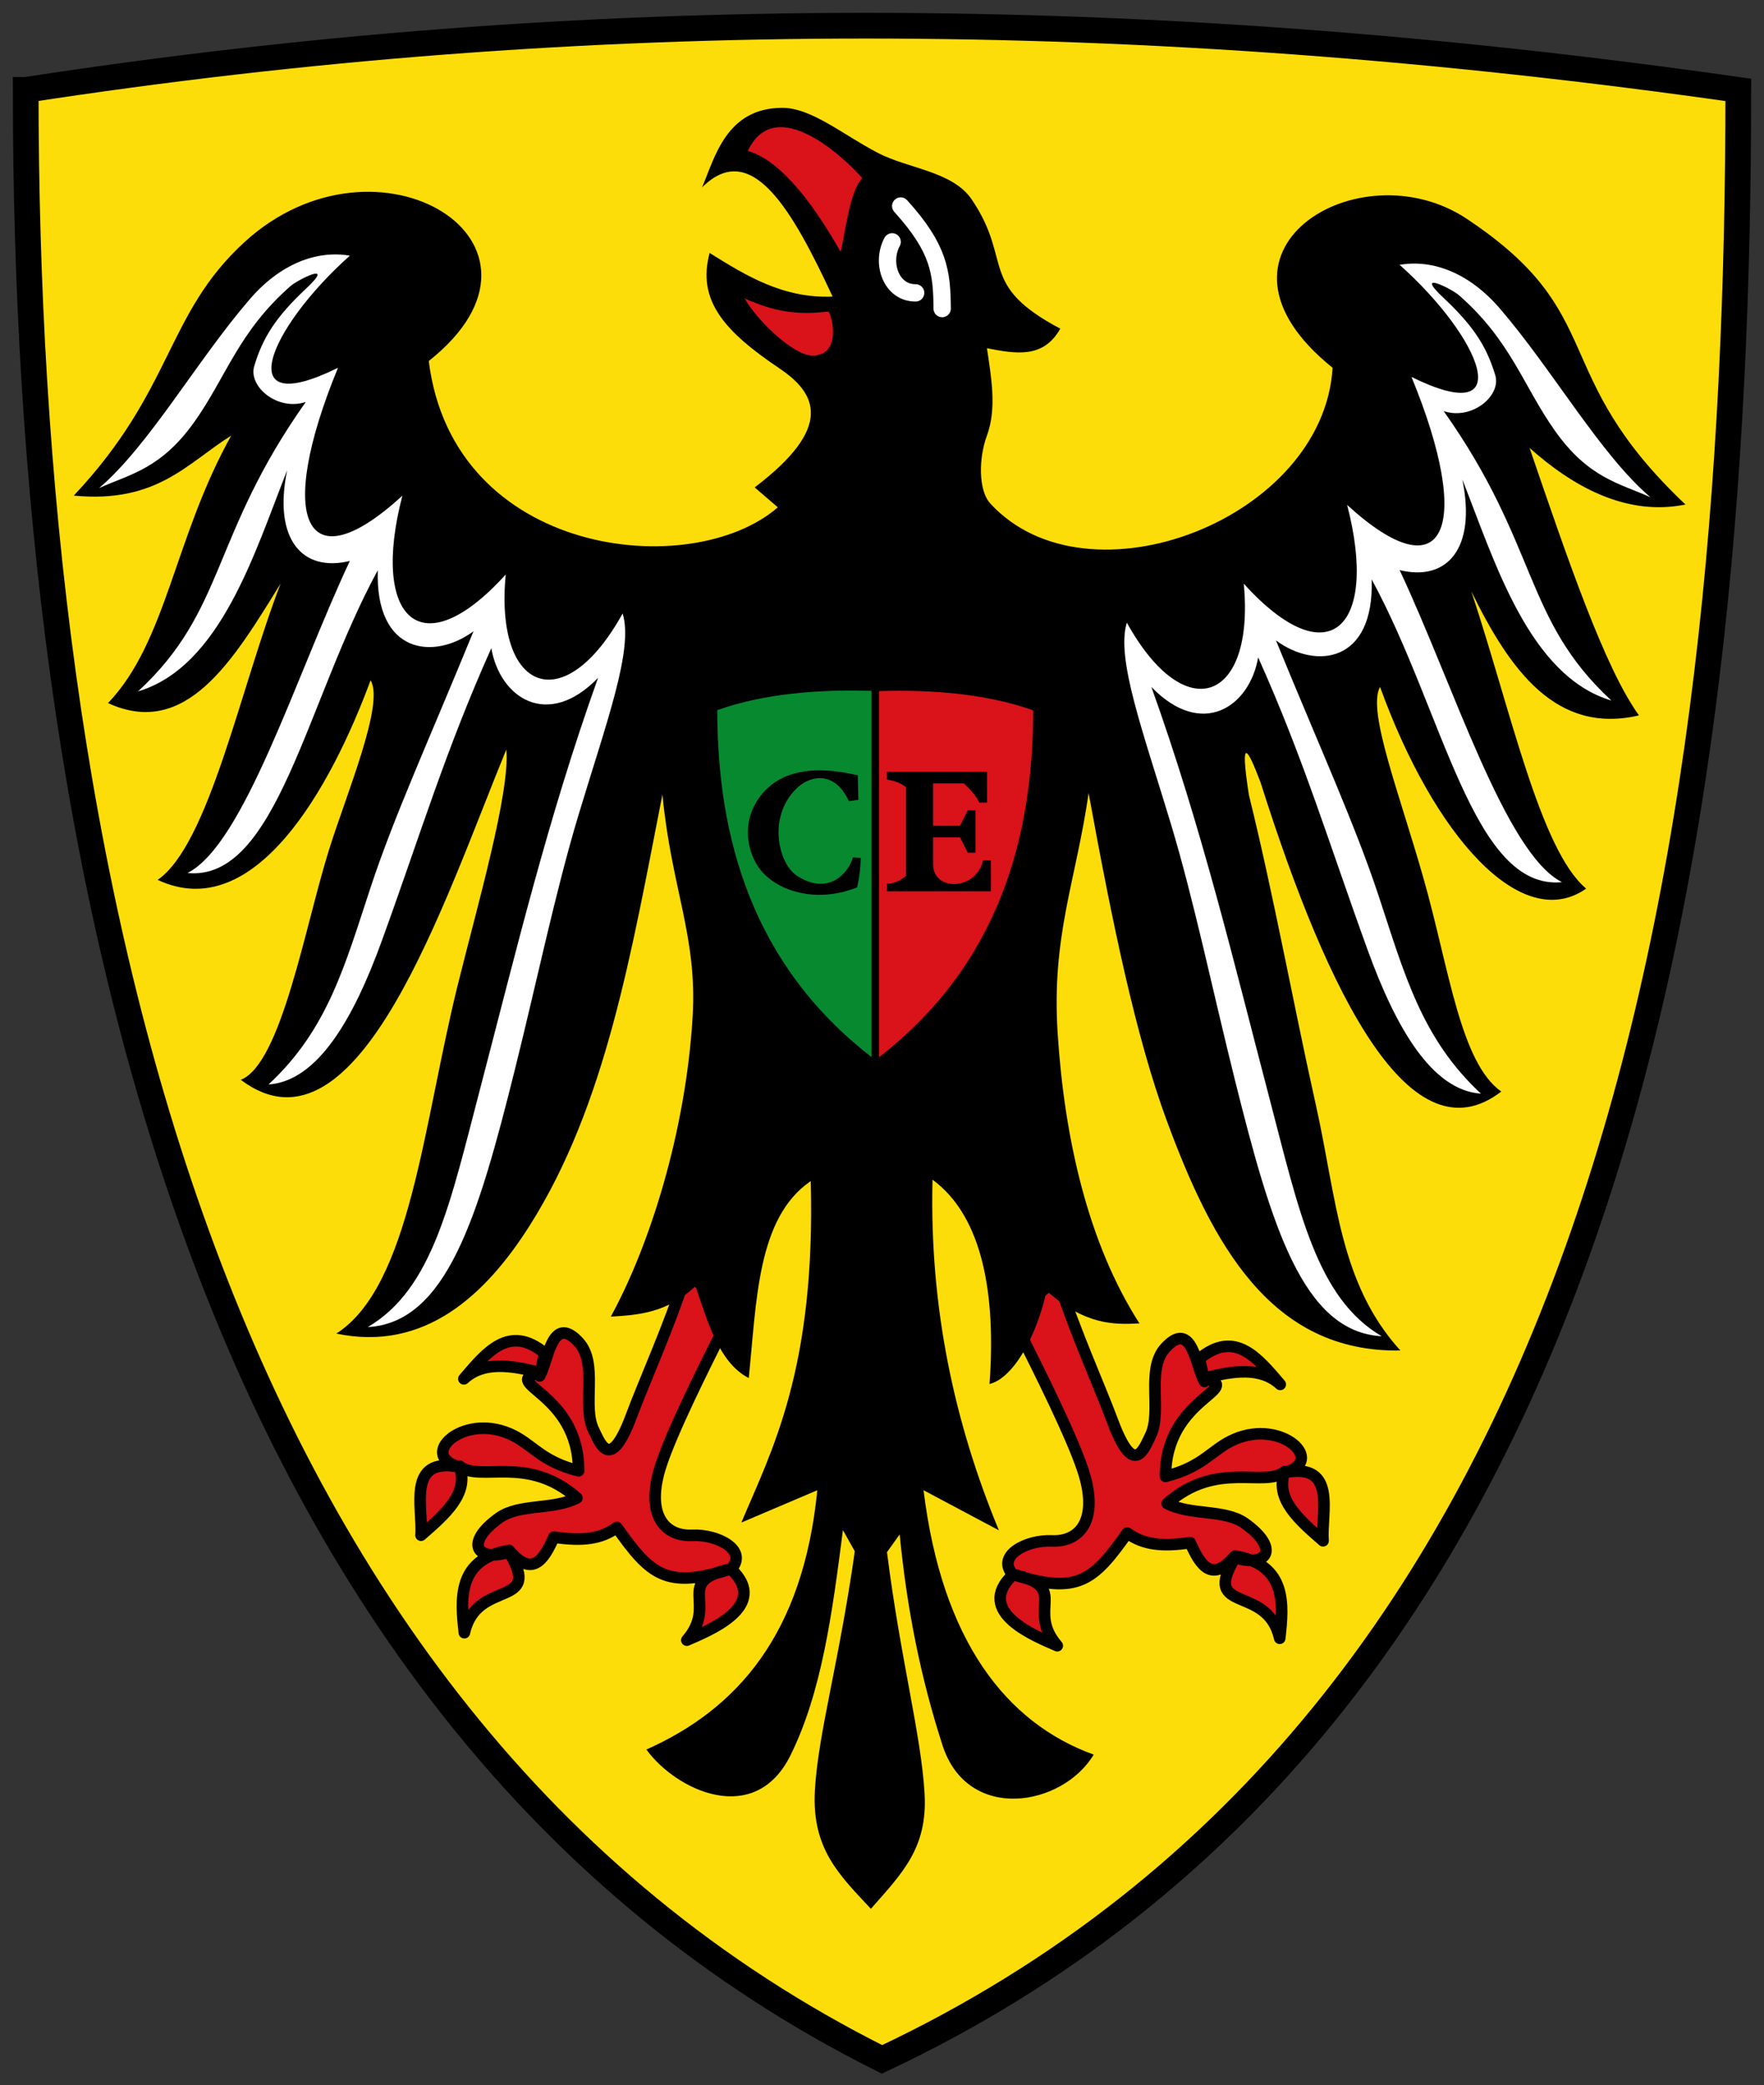
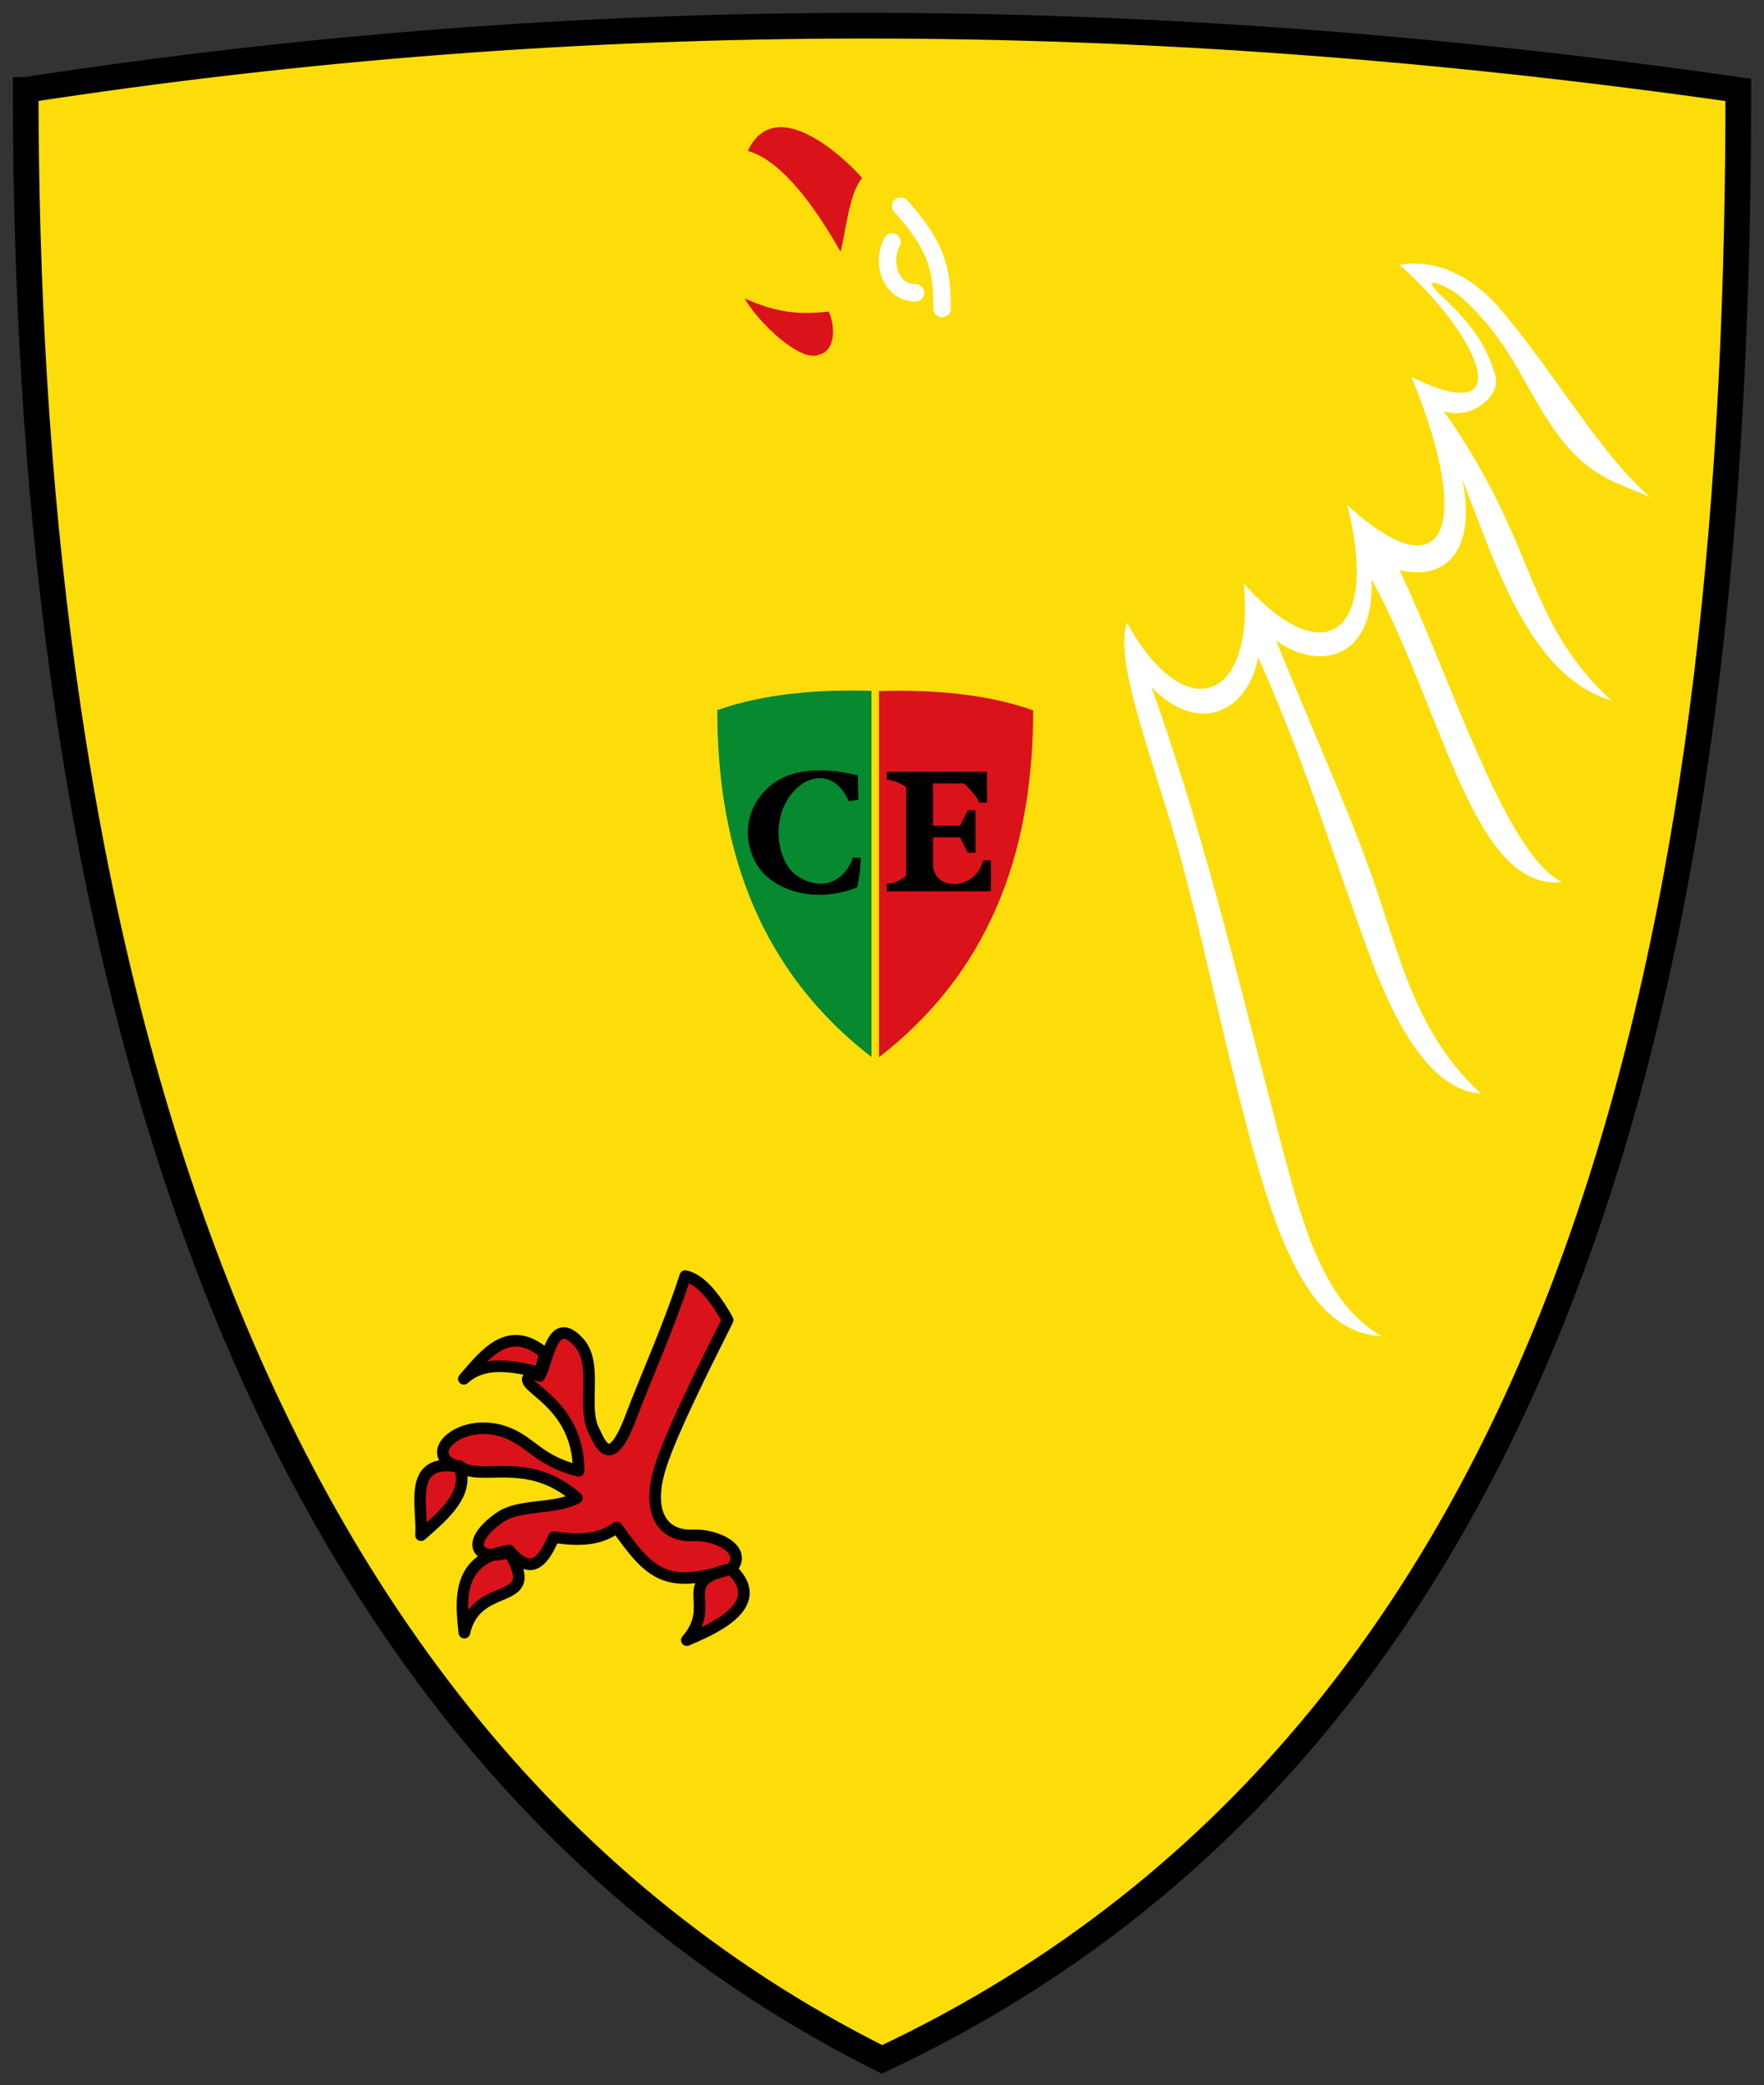
<svg xmlns="http://www.w3.org/2000/svg" height="487" width="412" version="1.1">
  <rect width="100%" height="100%" fill="#333333" stroke="none" />
  <defs />
  <path stroke-linejoin="miter" d="m6,21c130-20,260-20,400,0,0,180-30,380-200,460-160-80-200-280-200-460z" stroke="#000" stroke-linecap="butt" stroke-miterlimit="4" stroke-dasharray="none" stroke-width="6" fill="#fcdd09" />
  <path stroke-linejoin="round" d="m108.34,322.05c5.345-6.269,10.628-12.817,18.88-6.004l-1.187,5.329c2.035-3.538,2.873-14.637,9.102-7.915,4.674,5.043,0.721,14.917,3.514,20.559,1.545,3.122,3.865,9.881,8.754-3.146,3.433-9.146,8.687-20.596,12.644-32.827,3.304,0.698,6.609,4.35,9.913,10.269-5.878,11.683-12.908,25.819-15.53,33.734-3.847,11.615,0.694,16.869,7.311,16.555,5.8-0.275,13.073,3.459,9.011,7.885,9.297,8.737-5.582,14.496-10.337,16.593,7.412-8.546-3.102-13.712,10.153-16.593-14.962,4.725-18.629,1.374-26.495-9.73-3.706,2.716-8.043,3.244-14.71,2.259-2.389,5.419-5.121,9.47-10.453,3.118-12.173,1.992-11.34,11.412-10.453,19.208,2.885-12.821,18.465-5.463,10.453-18.812-7.769,2.339-10.405-2.252-2.298-8.031,4.677-3.334,12.644-1.784,18.128-4.633-11.58-10.238-22.69-3.555-27.45-7.451,2.366,6.359-3.316,11.255-8.958,16.158,0.515-6.41-3.455-18.318,8.85-15.965-9.513-2.647,0.72-12.458,11.728-7.779,5.422,2.305,7.155,6.415,16.225,8.706,0.056-18.504-18.803-20.396-9.102-22.953-6.732-1.737-13.17-2.689-17.692,1.467z" stroke="#000" stroke-linecap="round" stroke-miterlimit="4" stroke-dasharray="none" stroke-width="2.7" fill="#da121a" />
-   <path stroke-linejoin="round" d="m299.01,323.35c-5.345-6.269-10.628-12.817-18.88-6.004l1.187,5.329c-2.035-3.538-2.873-14.637-9.102-7.915-4.674,5.043-0.721,14.917-3.514,20.559-1.545,3.122-3.865,9.881-8.754-3.146-3.433-9.146-8.687-20.596-12.644-32.827-3.304,0.698-6.609,4.35-9.913,10.269,5.878,11.683,12.908,25.819,15.53,33.734,3.847,11.615-0.694,16.869-7.311,16.555-5.8-0.275-13.073,3.459-9.011,7.885-9.297,8.737,5.582,14.496,10.337,16.593-7.412-8.546,3.102-13.712-10.153-16.593,14.962,4.725,18.629,1.374,26.495-9.73,3.706,2.716,8.043,3.244,14.71,2.259,2.389,5.419,5.121,9.47,10.453,3.118,12.173,1.992,11.34,11.412,10.453,19.208-2.885-12.821-18.465-5.463-10.453-18.812,7.769,2.339,10.405-2.252,2.298-8.031-4.677-3.334-12.644-1.784-18.128-4.633,11.58-10.238,22.69-3.555,27.45-7.451-2.366,6.359,3.316,11.255,8.958,16.158-0.515-6.41,3.455-18.318-8.85-15.965,9.513-2.647-0.72-12.458-11.728-7.779-5.422,2.305-7.155,6.415-16.225,8.706-0.056-18.504,18.803-20.396,9.102-22.953,6.732-1.737,13.17-2.689,17.692,1.467z" stroke="#000" stroke-linecap="round" stroke-miterlimit="4" stroke-dasharray="none" stroke-width="2.7" fill="#da121a" />
-   <path d="m78.543,311.48c17.273-11.027,20.316-48.827,28.276-81.052,4.62-18.707,12.353-45.348,11.434-55.363-14.326,34.824-34.586,97.812-62.016,77.142,9.436-3.707,14.968-35.676,20.582-53.654,4.098-13.122,13.073-34.358,9.726-39.645-9.183,24.897-27.058,57.235-49.719,46.602,12.028-8.359,19.344-44.987,28.725-69.227-10.997,17.822-22.033,36.346-40.318,27.934,13.765-14.438,15.416-38.551,28.773-62.479-10.307,6.473-17.409,15.904-36.776,14.015,23.348-24.803,21.453-42.354,39.894-59.226,31.039-28.397,77.694,0.269,43.02,27.798,5.678,45.767,61.371,51.694,81.523,34.17l-5.405-4.653c18.58-14.117,14.47-21.952,5.78-27.801-12.67-8.536-19.33-15.763-16.3-26.959,8.591,5.366,17.217,10.661,28.725,10.193-9.356-20.092-18.932-37.016-30.492-25.511,3.004-7.048,5.646-18.464,18.62-18.58,6.847-0.061,14.089,6.159,22.385,10.502,7.16,3.749,17.493,4.274,21.986,10.916,9.743,14.401,1.264,19.874,20.675,30.164-4.005,7.105-10.522,5.838-17.133,4.565,0.922,6.332,2.392,13.97,0,20.395-1.934,5.194-2.053,12.773,0.791,15.878,22.691,24.768,77.806,3.69,79.94-31.707-33.811-27.148,6.179-51.49,31.284-34.825,33.79,22.43,18.552,35.918,51.127,66.765-13.803,2.811-26.303-4.201-36.408-13.223,9.021,26.371,17.531,51.313,25.551,62.479-19.358,4.502-30.13-10.567-39.15-28.957,9.181,27.651,16.068,60.394,26.814,69.411-15.104,10.625-35.527-12.267-48.136-47.113-3.1,5.595,4.588,24.991,10.299,45.244,5.873,20.825,8.483,42.524,18.01,49.271-20.987,16.188-40.208-21.641-56.204-72.169-2.966-7.837-4.952-11.477-2.742,2.866,5.865,23.781,10.215,48.072,15.689,72.633,4.832,21.678,5.441,41.448,19.696,57.151-30.213,0.535-43.92-24.78-54.612-53.821-7.197-19.548-12.722-46.31-18.204-76.378-2.954,20.6-8.704,33.337-7.226,56.167,1.58,24.399,7.052,48.929,19.098,67.701-5.903,0.311-12.692,0.45-21.698-7.635-2.203,10.338-7.654,20.391-13.319,21.794,1.521-20.584-1.465-39.027-13.311-47.729-0.741,29.663,5.057,56.71,15.502,81.899l-17.596-9.362c4.29,35.068,19.24,54.336,39.738,61.75-7.285,12.151-29.432,16.004-35.317-2.196-4.99-15.433-8.292-31.53-9.995-49.25l-2.968,4.155c3.167,25.064,7.991,42.673,8.778,56.391,0.73,12.732-5.211,18.575-12.538,26.912-7.33-7.851-13.801-13.969-13.087-27.507,0.695-13.194,5.67-30.088,9.328-55.994l-2.77-4.947c-2.481,19.285-4.934,37.853-12.268,52.634-8.329,16.784-26.601,8.257-33.638-1.385,21.227-9.472,36.585-26.885,39.922-60.563l-17.74,7.547c7.101-16.864,17.377-35.864,16.206-79.756-12.58,8.614-12.618,28.098-14.479,46.002-7.009-3.544-9.736-13.609-12.432-21.466-6.596,6.216-13.191,6.749-19.787,7.123,9.049-16.527,17.508-43.139,19.109-70.042,1.119-18.807-4.932-29.882-7.053-51.895-7.212,36.666-13.15,72.531-31.052,100.75-10.129,15.966-24.406,29.514-45.115,25.144z" fill="#000" />
-   <path d="M23.139,114c11.719-10,22.694-29.575,35.157-44.073,7.103-8.263,15.609-11.553,23.413-10.209-19.194,17.144-27.988,38.643-2.77,26.186-14.604,35.536-7.731,50.736,15.038,29.876-7.422,28.533,4.218,40.407,24.14,18.402-2.625,27.514,13.637,33.823,27.306,9.102,2.602,8.392-3.828,25.554-10.336,47.168-5.369,17.828-9.695,38.774-14.876,59.539-8.508,34.098-15.867,58.955-34.314,59.969,15.224-8.93,19.312-29.225,26.283-55.828,8.274-31.579,15.69-62.815,27.504-95.809-11.799,12.164-22.932,4.672-24.932-6.926-10.779,24.052-16.534,43.474-25.621,68.477-6.535,17.978-14.911,32.64-26.419,33.426,13.861-12.855,17.854-27.898,23.866-46.092,5.527-16.723,13.387-33.826,24.018-59.769-9.259,6.826-22.973,5.357-22.359-14.247-16.773,30.757-23.64,72.756-44.453,70.708,13.23-6.639,25.364-46.15,37.923-72.884-11.131,2.726-17.952-5.105-14.642-21.172-7.526,19.024-15.53,45.883-34.825,51.644,20.615-19.062,16.885-36.102,39.178-67.604-6.651,2.2-13.462-3.635-12.042-8.369,2.001-6.67,5.035-11.477,12.146-18.144,7.023-6.586-2.001-2.012-3.638-0.58-12.145,10.628-14.967,21.081-22.393,31.611-7.856,11.136-15.071,12.316-22.346,15.596z" fill="#FFF" />
+   <path d="M23.139,114z" fill="#FFF" />
  <path d="m167.53,165.87c10.913-3.914,23.967-4.887,36-4.5v85.5c-27.9-21.6-36-51.3-36-81z" fill="#078930" />
  <path d="m199.22,200.26c-1.155,3.884-5.823,8.922-13.012,4.337-4.604-2.936-7.045-14.377,0.28-20.847,2.988-2.639,8.572-3.659,11.753,3.358l2.239-0.28-0.14-5.737c-12.054-2.856-19.175-0.206-23.086,5.317-4.69,6.622-2.154,14.18,0.979,17.49,4.283,4.524,12.89,6.978,21.967,3.358,0.366-1.768,0.731-3.542,0.84-6.856z" fill="#000" />
  <path d="m241.31,165.92c-10.913-3.914-23.967-4.887-36-4.5v85.5c27.9-21.6,36-51.3,36-81z" fill="#da121a" />
  <path d="m207.13,180.27,23.4,0,0,7.2-1.8,0c-0.663-1.5-2.009-3-3.6-4.5h-7.2v9.9h6.3l1.8-3.6h1.8v9.9h-1.8l-1.8-3.6h-6.3v6.3c0,6.3,9.9,6.3,11.7-0.9h1.8v7.2h-24.3v-1.8c1.5,0.093,3-0.589,4.5-1.8v-20.7c-1.5-1.186-3-1.531-4.5-1.8z" fill="#000" />
  <path fill="#da121a" d="m174.66,35.248c6.522-13.828,22.968,2.017,26.713,6.332-3.039,3.51-3.767,12.126-5.046,17.215-5.551-9.729-13.379-21.172-21.667-23.547z" />
  <path fill="#da121a" d="m173.92,69.714c7.108,3.113,12.02,3.903,19.64,3.058,1.475,3.173,1.78,9.113-2.287,10.07-4.273,1.952-14.226-7.571-17.354-13.128z" />
  <path stroke-linejoin="round" d="m210.37,48.125c8.995,9.943,9.618,15.469,9.682,23.948" stroke="#FFF" stroke-linecap="round" stroke-miterlimit="4" stroke-dasharray="none" stroke-width="4.05" fill="none" />
  <path stroke-linejoin="round" d="m208.37,56.49c-2.64,4.889-0.282,11.947,5.484,11.915" stroke="#FFF" stroke-linecap="round" stroke-miterlimit="4" stroke-dasharray="none" stroke-width="4.05" fill="none" />
  <path d="m385.47,116.14c-11.719-10.006-22.693-29.577-35.157-44.075-7.103-8.263-15.609-11.553-23.413-10.21,19.195,17.145,27.988,38.643,2.77,26.187,14.604,35.535,7.731,50.74-15.038,29.879,7.422,28.533-4.218,40.407-24.14,18.402,2.625,27.514-13.637,33.823-27.306,9.102-2.602,8.392,3.828,25.554,10.336,47.168,5.369,17.828,9.695,38.774,14.876,59.539,8.508,34.098,15.867,58.955,34.314,59.969-15.224-8.93-19.312-29.225-26.283-55.828-8.274-31.579-15.69-62.815-27.504-95.809,11.799,12.164,22.932,4.672,24.932-6.926,10.779,24.052,16.534,43.474,25.621,68.477,6.535,17.978,14.911,32.64,26.419,33.426-13.861-12.855-17.854-27.898-23.866-46.092-5.527-16.723-13.387-33.826-24.018-59.769,9.259,6.826,22.973,5.357,22.359-14.247,16.773,30.757,23.64,72.756,44.453,70.708-13.23-6.639-25.364-46.15-37.923-72.884,11.131,2.726,17.952-5.105,14.642-21.172,7.526,19.024,15.53,45.883,34.825,51.644-20.615-19.062-16.885-36.102-39.178-67.604,6.659,2.198,13.47-3.637,12.05-8.37-2.001-6.67-5.036-11.477-12.146-18.144-7.023-6.585,2.001-2.012,3.638-0.58,12.145,10.628,14.967,21.081,22.393,31.611,7.856,11.14,15.071,12.315,22.345,15.598z" fill="#FFF" />
</svg>